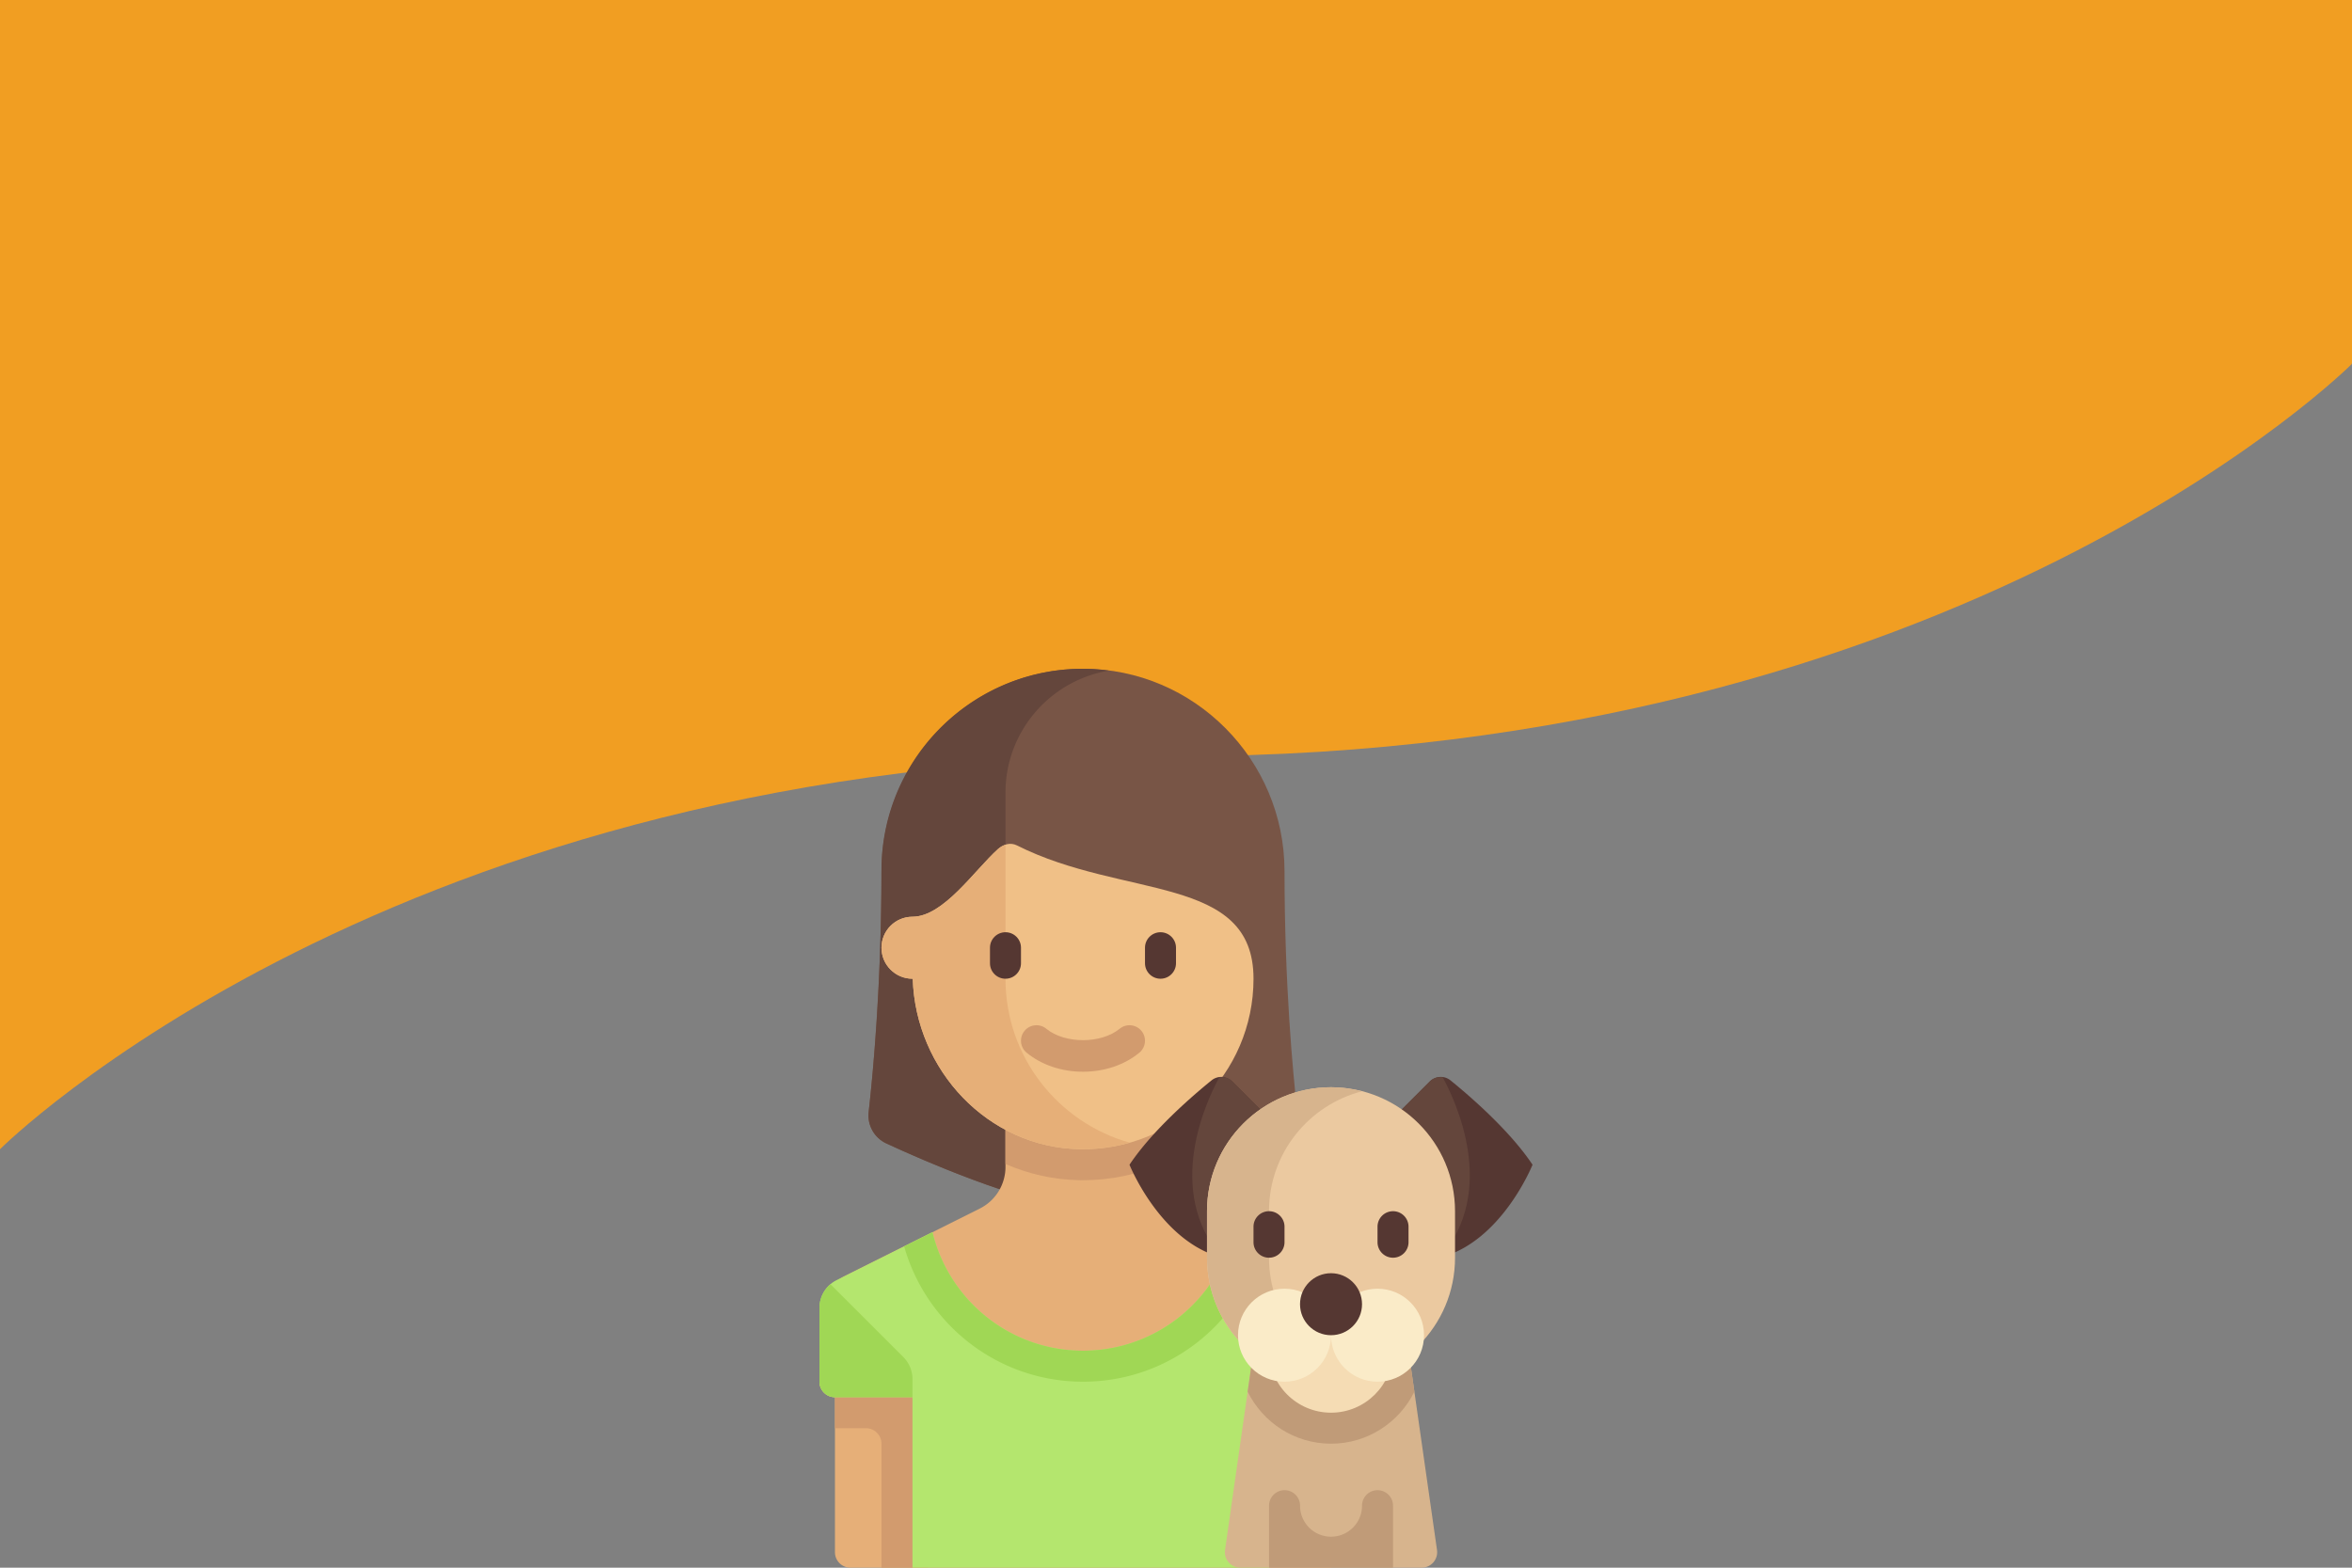
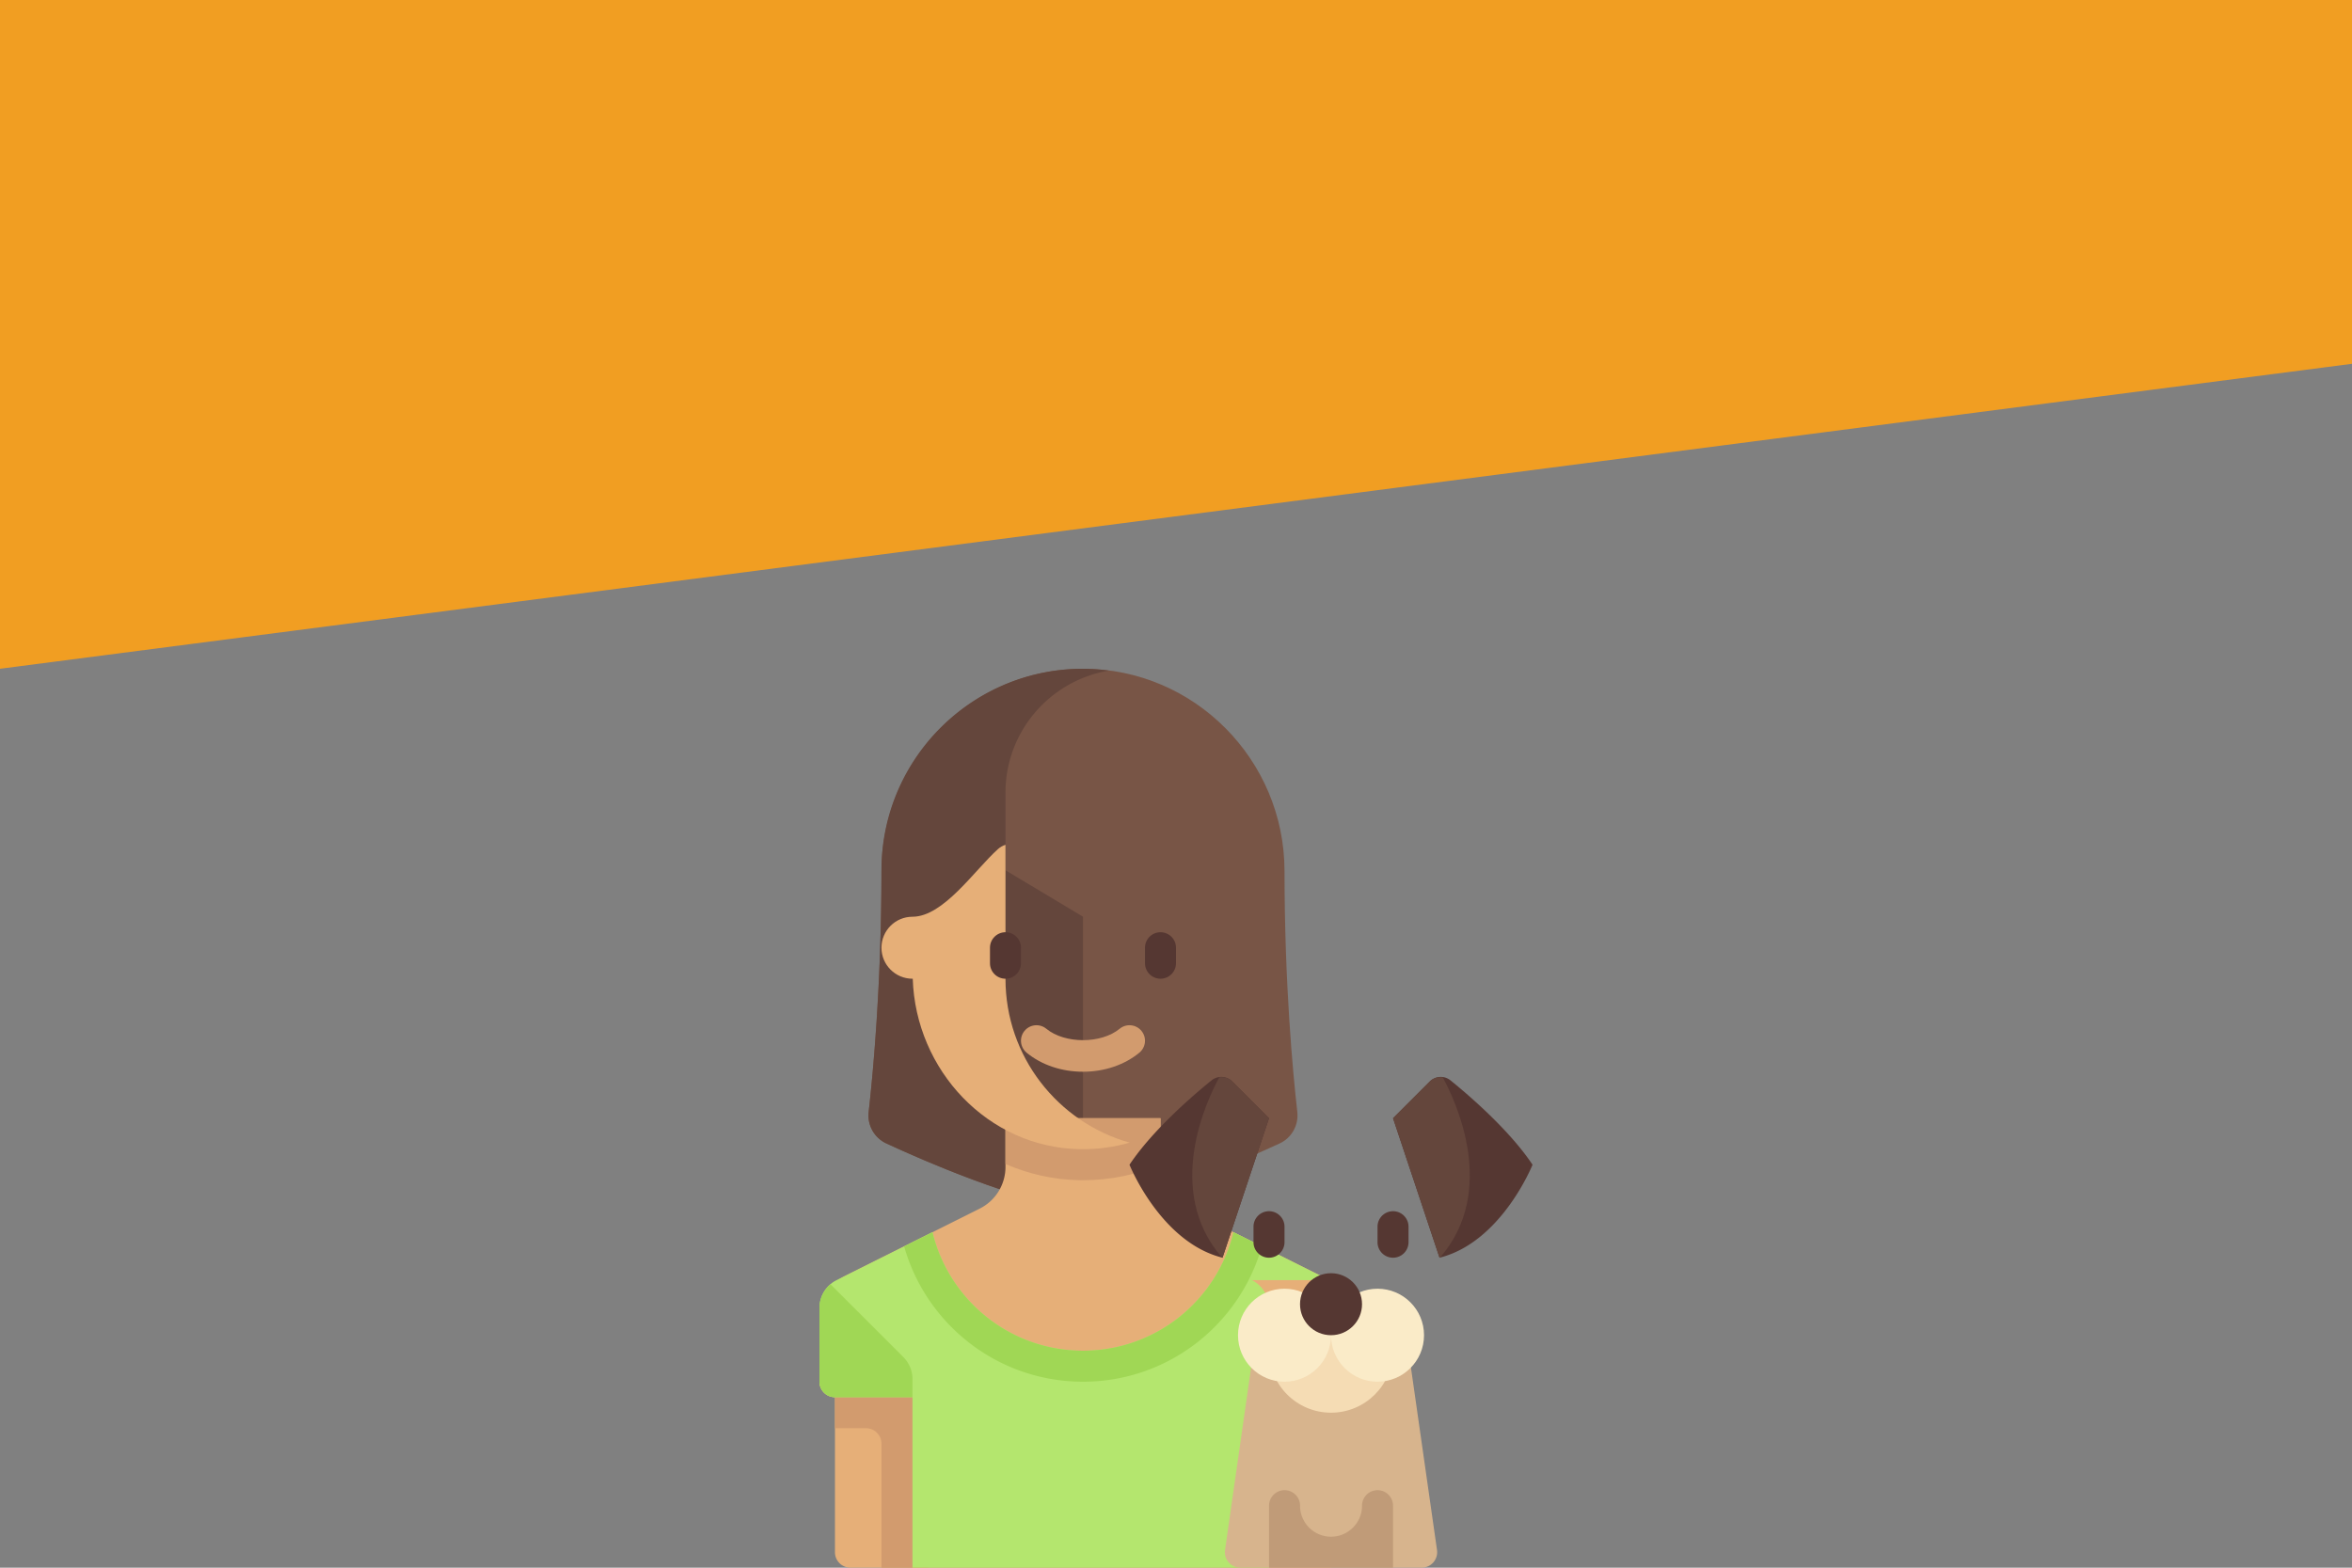
<svg xmlns="http://www.w3.org/2000/svg" width="1500" height="1000">
  <rect width="100%" height="100%" fill="#808080" stroke="none" />
-   <path fill="#F19E22" d="M1500 232.057s-249.5 250.337-749.5 250.337S0 733.064 0 733.064V232.057h1500z" />
  <path fill="#785546" d="M690.684 772.612c44.655-7.443 100.519-31.694 125.405-43.229 7.724-3.579 12.238-11.688 11.278-20.145-2.826-24.904-8.132-81.266-8.159-153.564-.029-70.997-57.53-129.089-128.524-129.087-70.996 0-128.498 58.094-128.523 129.089-.028 72.298-5.334 128.657-8.16 153.563-.96 8.458 3.555 16.564 11.279 20.145 24.886 11.533 80.744 35.785 125.404 43.228z" />
  <path fill="#64463C" d="M641.25 555.11v-49.433c0-39.194 28.541-71.642 65.954-77.912-5.422-.698-10.91-1.18-16.521-1.18-70.98 0-128.522 57.542-128.522 128.523 0 72.648-5.339 129.283-8.17 154.21a19.632 19.632 0 0 0 11.287 20.063c24.887 11.534 80.75 35.787 125.406 43.229V584.77l-49.434-29.66z" />
  <path fill="#E6AF78" d="M842.356 813.846l-85.848-42.924a29.656 29.656 0 0 1-16.396-26.527v-31.102h-98.865v31.102a29.656 29.656 0 0 1-16.396 26.527l-85.846 42.924a29.656 29.656 0 0 0-16.396 26.527v40.987c0 5.46 4.427 9.887 9.888 9.887v98.864c0 5.46 4.426 9.888 9.887 9.888h306.479v-108.75c5.462 0 9.889-4.428 9.889-9.888v-40.987a29.662 29.662 0 0 0-16.396-26.528z" />
  <path d="M532.499 881.361v29.66h19.772c5.46 0 9.887 4.426 9.887 9.887v79.091h29.659V881.361h-59.318zM641.25 742.498c14.552 6.313 30.404 10.015 47.034 10.317l2.398.021c17.512 0 34.204-3.545 49.433-9.914v-29.631H641.25v29.207z" fill="#D29B6E" />
-   <path fill="#F0C087" d="M648.609 539.29c-4.155-2.097-8.688-.795-12.146 2.319-14.986 13.5-34.76 43.159-54.532 43.159-10.921 0-19.771 8.854-19.771 19.772 0 10.921 8.854 19.772 19.771 19.772h.177c1.849 58.31 47.883 107.658 106.539 108.731 60.992 1.116 110.786-47.992 110.786-108.731 0-66.772-82.837-50.708-150.824-85.022z" />
  <path fill="#E6AF78" d="M641.25 624.315V538.88c-1.704.555-3.349 1.436-4.786 2.729-14.986 13.5-34.76 43.159-54.532 43.159-10.921 0-19.771 8.854-19.771 19.772 0 10.921 8.854 19.773 19.771 19.773h.177c1.849 58.309 47.883 107.657 106.539 108.73 11.049.203 21.712-1.289 31.797-4.155-45.679-12.887-79.195-54.772-79.195-104.573z" />
  <path fill="#D29B6E" d="M690.683 683.634c-13.651 0-26.416-4.312-35.936-12.137-4.219-3.466-4.827-9.697-1.361-13.917 3.455-4.2 9.692-4.833 13.912-1.356 11.817 9.703 34.95 9.703 46.769 0 4.219-3.476 10.455-2.844 13.911 1.356 3.467 4.219 2.858 10.451-1.36 13.917-9.519 7.825-22.283 12.137-35.935 12.137z" />
  <path fill="#553732" d="M740.114 624.315c-5.464 0-9.888-4.429-9.888-9.889v-9.886c0-5.46 4.423-9.887 9.888-9.887s9.887 4.427 9.887 9.887v9.886c-.001 5.462-4.421 9.889-9.887 9.889z" />
-   <path fill="#B4E66E" d="M847.82 816.577l-61.146-30.573c-10.482 43.347-49.426 75.584-95.993 75.584s-85.511-32.238-95.992-75.584l-61.146 30.573a19.778 19.778 0 0 0-10.93 17.687v47.099c0 5.46 4.425 9.888 9.887 9.888h49.432V1000H809.32V891.25h49.434v-56.985a19.782 19.782 0 0 0-10.934-17.688z" />
+   <path fill="#B4E66E" d="M847.82 816.577l-61.146-30.573c-10.482 43.347-49.426 75.584-95.993 75.584s-85.511-32.238-95.992-75.584l-61.146 30.573a19.778 19.778 0 0 0-10.93 17.687v47.099c0 5.46 4.425 9.888 9.887 9.888h49.432V1000H809.32V891.25v-56.985a19.782 19.782 0 0 0-10.934-17.688z" />
  <path d="M786.674 786.005c-10.481 43.347-49.426 75.584-95.993 75.584-46.566 0-85.51-32.238-95.991-75.584l-18.073 9.036c14.086 49.794 59.761 86.32 114.064 86.32 54.305 0 99.979-36.526 114.066-86.32l-18.073-9.036zm72.077 54.368v40.988c0 5.46-4.427 9.888-9.887 9.888H799.43v-11.583a19.774 19.774 0 0 1 5.791-13.981l45.501-45.5c5.042 5.4 8.029 12.549 8.029 20.188z" fill="#A0D755" />
  <path fill="#553732" d="M641.25 624.315c-5.464 0-9.887-4.429-9.887-9.889v-9.886c0-5.46 4.422-9.887 9.887-9.887s9.888 4.427 9.888 9.887v9.886c-.002 5.462-4.423 9.889-9.888 9.889z" />
  <path fill="#D7B48D" d="M898.296 861.589h-98.863l-18.16 127.125c-.853 5.956 3.771 11.285 9.788 11.285H906.67c6.018 0 10.639-5.329 9.787-11.285l-18.161-127.125z" />
-   <path fill="#C09B78" d="M898.296 861.589h-98.863l-3.734 26.143c9.687 19.618 29.848 33.177 53.167 33.177 23.318 0 43.479-13.561 53.167-33.177l-3.737-26.143z" />
  <path fill="#553732" d="M809.319 713.293l-23.449-23.449a9.86 9.86 0 0 0-13.209-.698c-12.258 9.937-37.696 31.872-52.32 53.808 0 0 19.772 49.433 59.318 59.319l29.66-88.98z" />
  <path fill="#64463C" d="M785.868 689.844c-2.244-2.246-5.298-3.046-8.244-2.666-8.039 14.712-35.391 72.242 1.709 114.988.112.028.214.076.325.104l29.661-88.978-23.451-23.448z" />
  <path fill="#553732" d="M888.409 713.293l23.449-23.449a9.86 9.86 0 0 1 13.209-.698c12.258 9.937 37.694 31.872 52.32 53.808 0 0-19.772 49.433-59.318 59.319l-29.66-88.98z" />
  <path fill="#64463C" d="M911.858 689.844c2.245-2.246 5.298-3.046 8.244-2.666 8.039 14.712 35.392 72.242-1.709 114.988-.111.028-.213.076-.323.104l-29.661-88.978 23.449-23.448z" />
-   <path fill="#EBC9A0" d="M848.864 881.361c-43.682 0-79.091-35.41-79.091-79.092V772.61c0-43.682 35.409-79.091 79.091-79.091 43.681 0 79.092 35.409 79.092 79.091v29.659c0 43.682-35.411 79.092-79.092 79.092z" />
-   <path fill="#D7B48D" d="M809.319 802.271v-29.66c0-36.839 25.226-67.706 59.319-76.499-6.331-1.632-12.933-2.593-19.772-2.593-43.683 0-79.092 35.41-79.092 79.092v29.66c0 43.681 35.409 79.091 79.092 79.091 6.841 0 13.441-.96 19.772-2.594-34.095-8.789-59.319-39.657-59.319-76.497z" />
  <circle fill="#F5DCB4" cx="848.869" cy="861.585" r="39.545" />
  <g fill="#FAEBC8">
    <circle cx="819.201" cy="851.707" r="29.659" />
    <circle cx="878.525" cy="851.707" r="29.659" />
  </g>
  <g fill="#553732">
    <circle cx="848.869" cy="831.929" r="19.773" />
    <path d="M809.319 802.271c-5.464 0-9.888-4.428-9.888-9.888v-9.888c0-5.459 4.422-9.887 9.888-9.887s9.887 4.428 9.887 9.887v9.888c-.001 5.461-4.422 9.888-9.887 9.888zm79.09 0c-5.463 0-9.888-4.428-9.888-9.888v-9.888a9.886 9.886 0 0 1 9.888-9.887 9.884 9.884 0 0 1 9.887 9.887v9.888a9.884 9.884 0 0 1-9.887 9.888z" />
  </g>
  <path fill="#C09B78" d="M878.524 950.563a9.885 9.885 0 0 0-9.888 9.888v.019c0 10.913-8.846 19.758-19.759 19.758-10.912 0-19.757-8.846-19.757-19.758v-.019c0-5.46-4.423-9.888-9.887-9.888a9.886 9.886 0 0 0-9.889 9.888V1000l.001.001h79.062l.002-.001v-39.55a9.882 9.882 0 0 0-9.885-9.887z" />
  <path fill="#A0D755" d="M576.141 865.684l-46.513-46.513a19.768 19.768 0 0 0-7.014 15.093v47.1a9.886 9.886 0 0 0 9.887 9.887h49.432v-11.582a19.781 19.781 0 0 0-5.792-13.985z" />
  <path fill="#F19E22" d="M1500 232.057V0H0v426.587z" />
</svg>